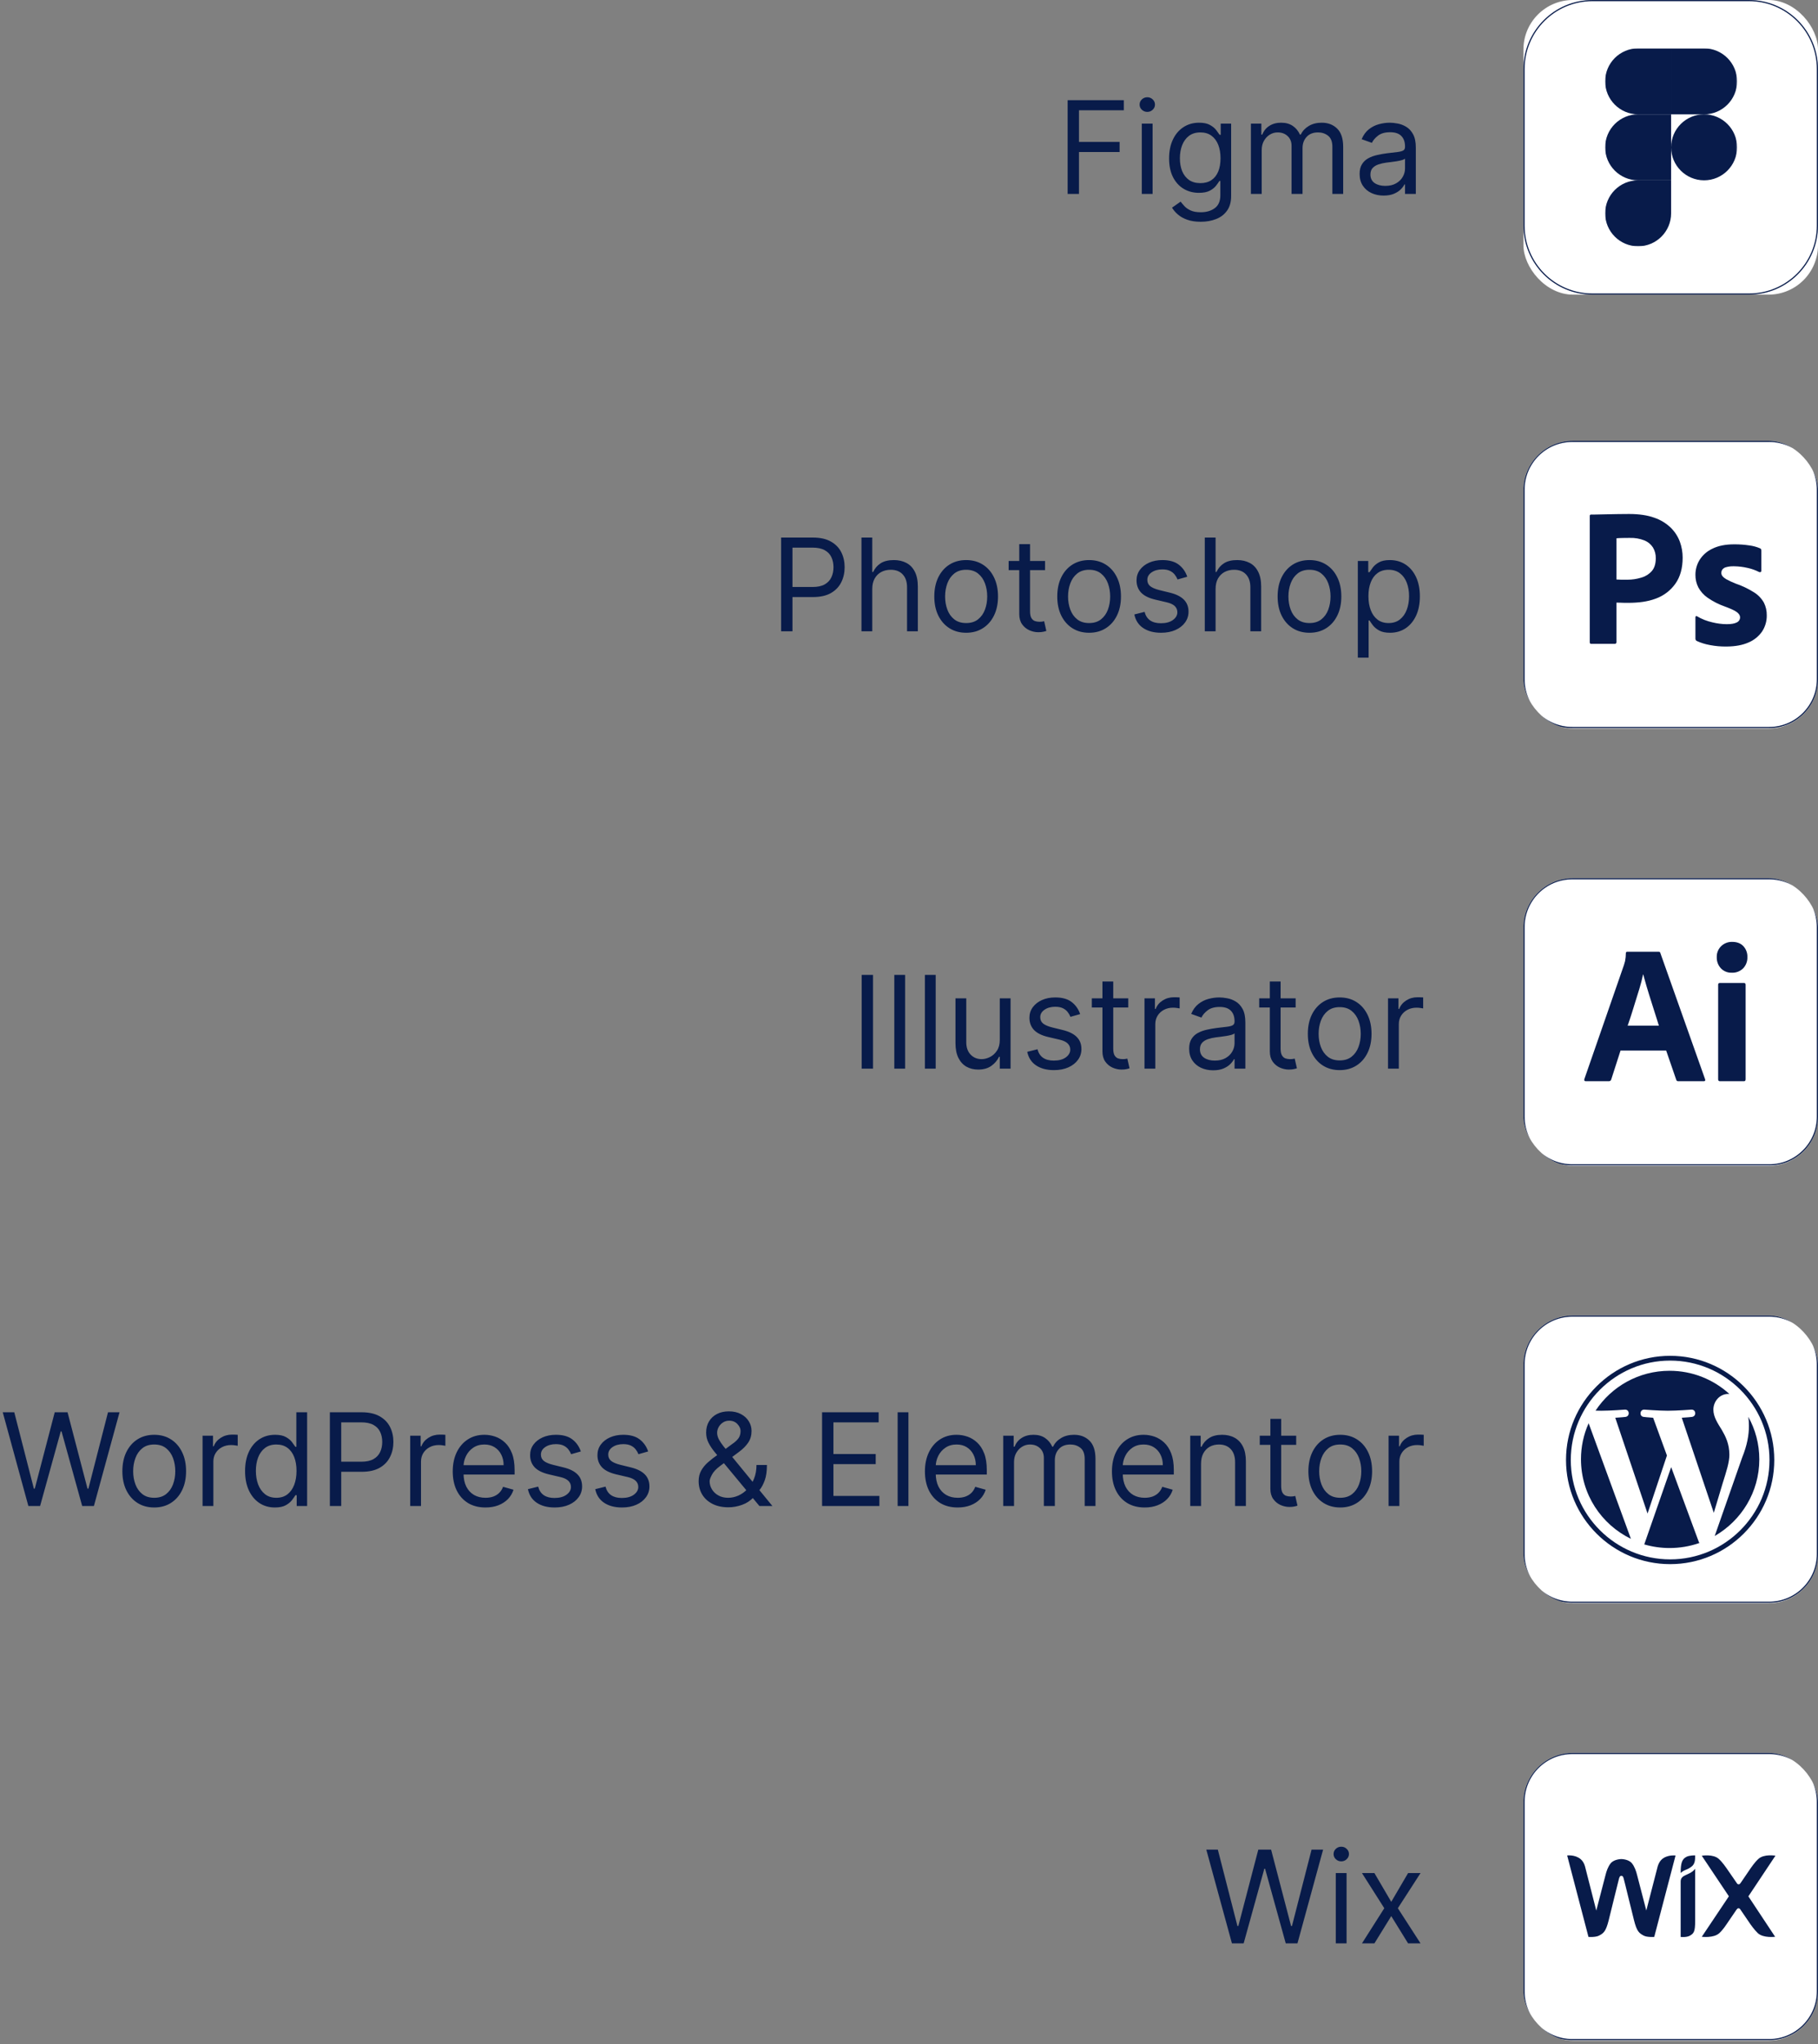
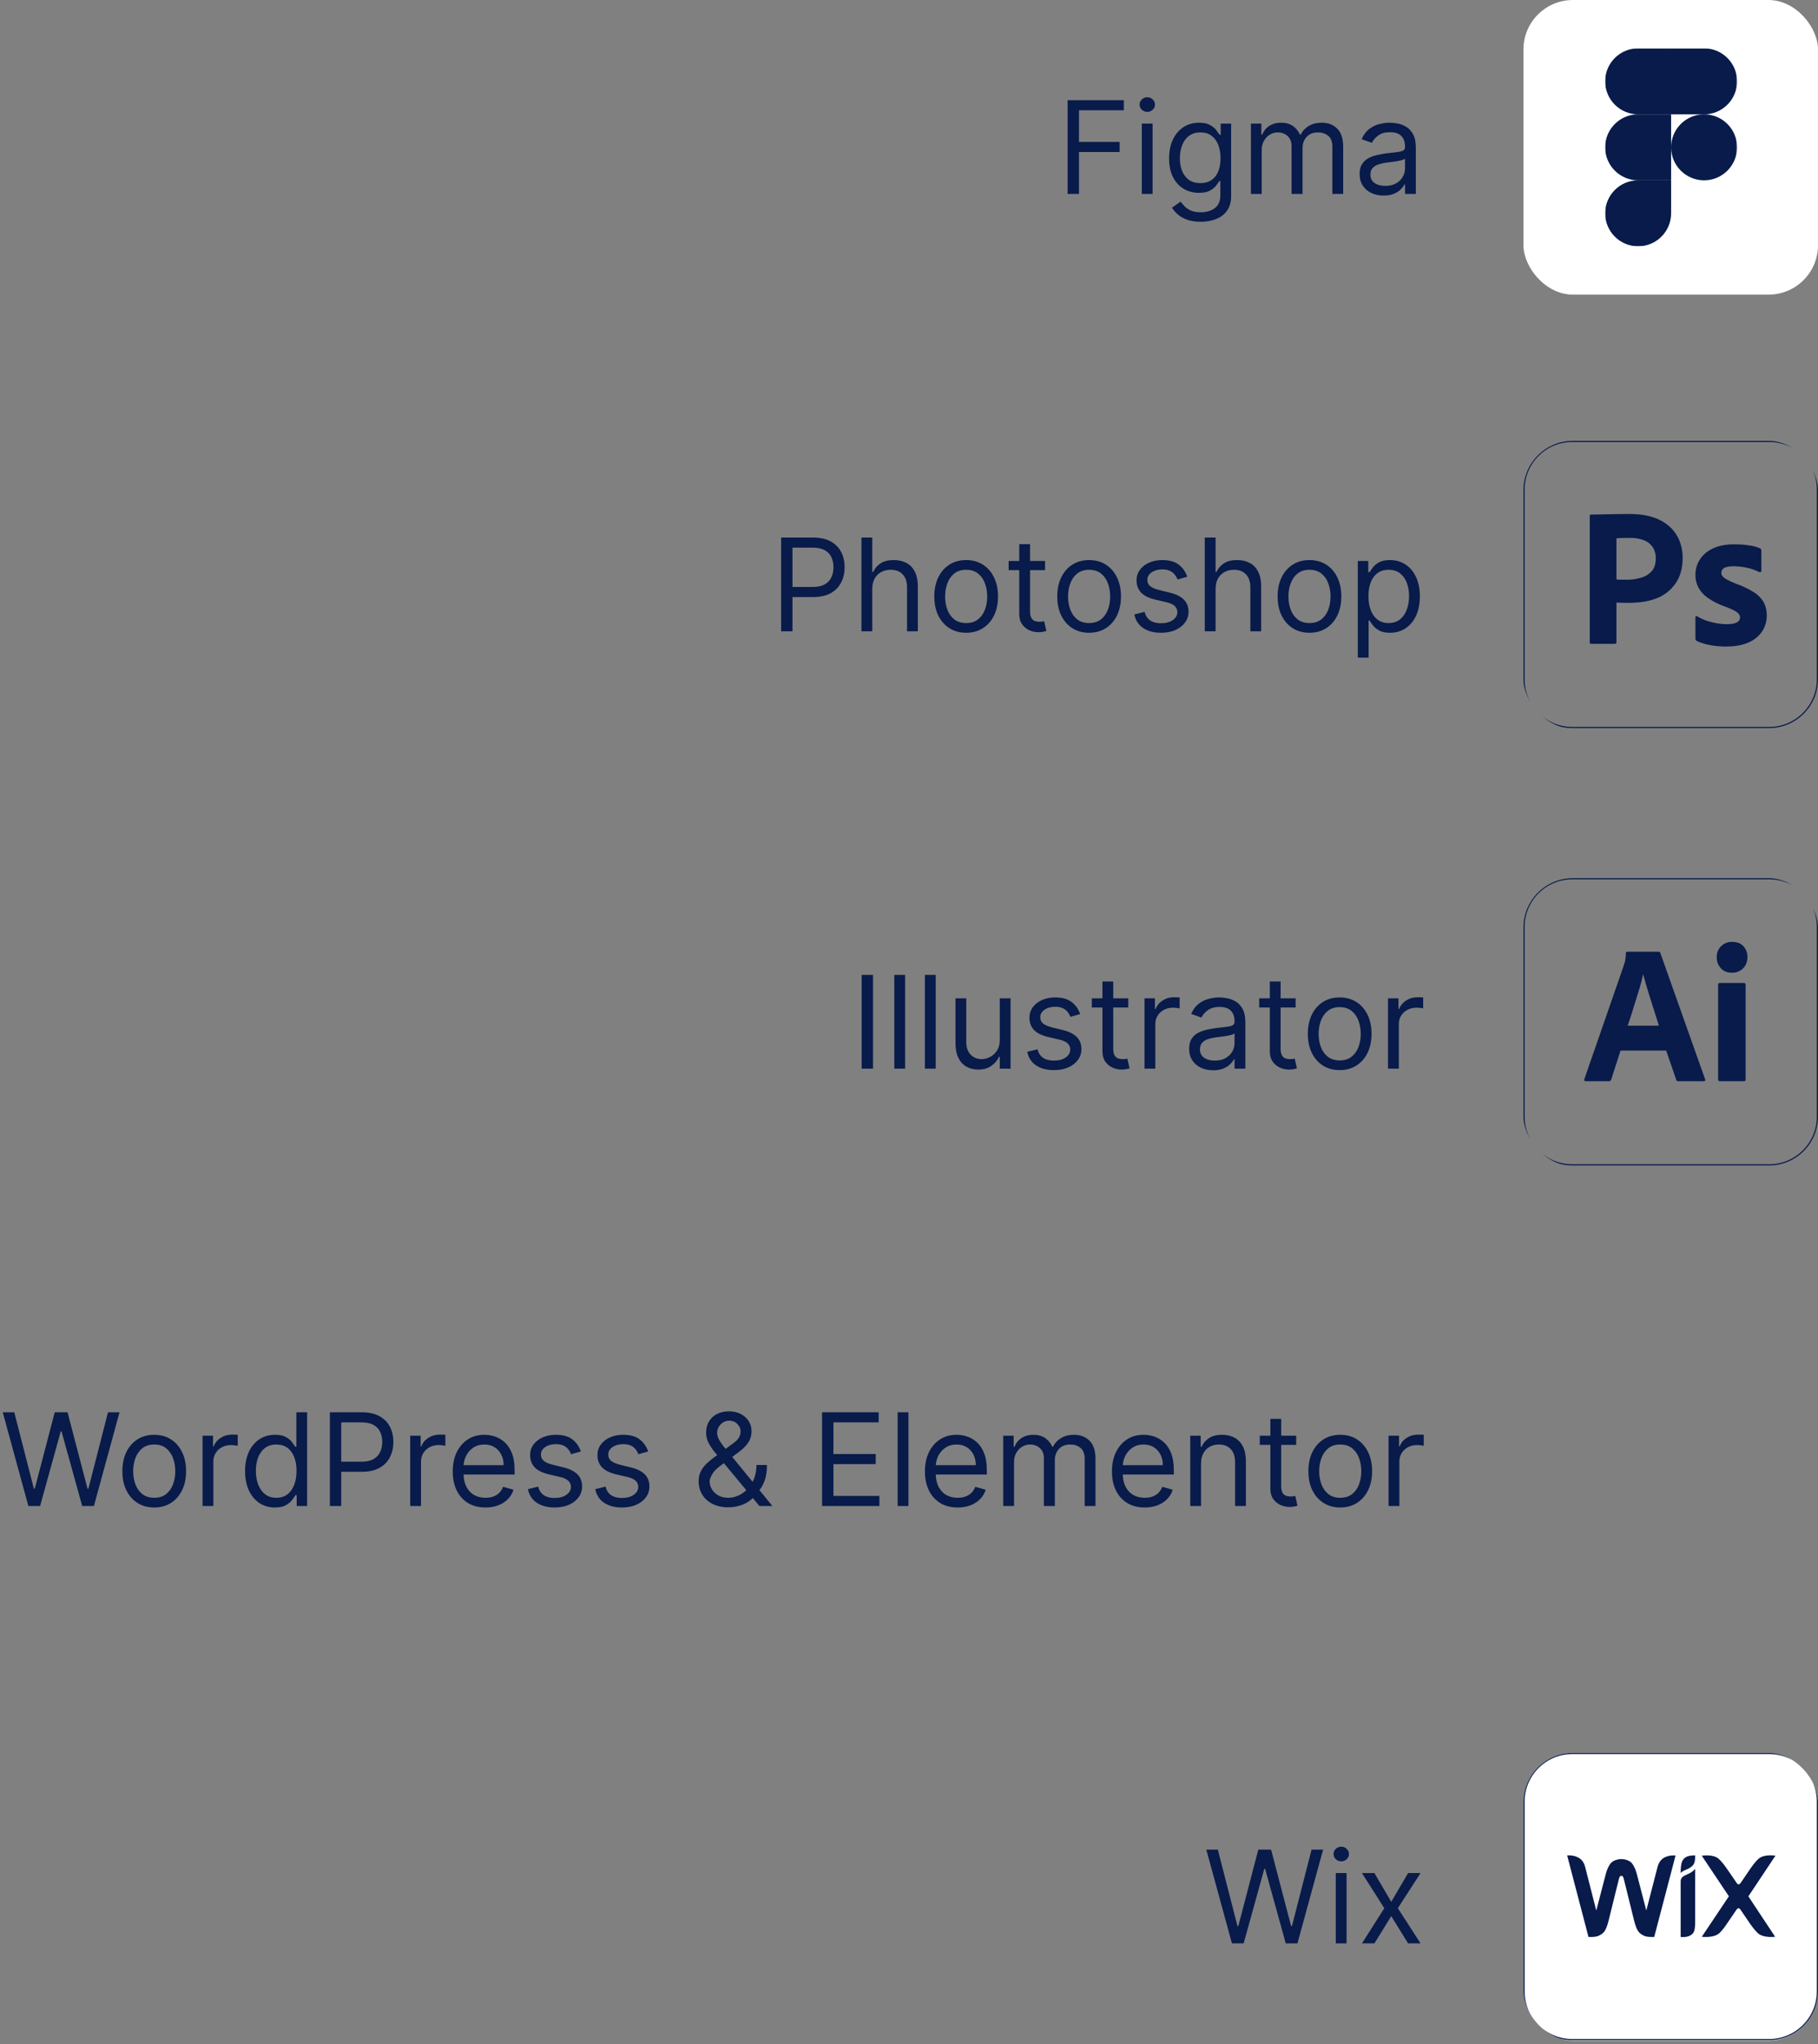
<svg xmlns="http://www.w3.org/2000/svg" width="1580" height="1776" viewBox="0 0 1580 1776" fill="none">
  <rect x="0" y="0" width="1580" height="1776" fill="#808080" stroke="none" />
  <path d="M927.864 168.5V87.046H976.705V95.796H937.727V123.318H973.045V132.068H937.727V168.5H927.864ZM992.325 168.5V107.409H1001.71V168.5H992.325ZM997.098 97.227C995.268 97.227 993.691 96.604 992.365 95.358C991.066 94.112 990.416 92.614 990.416 90.864C990.416 89.114 991.066 87.615 992.365 86.369C993.691 85.123 995.268 84.5 997.098 84.5C998.928 84.5 1000.49 85.123 1001.79 86.369C1003.12 87.615 1003.78 89.114 1003.78 90.864C1003.78 92.614 1003.12 94.112 1001.79 95.358C1000.49 96.604 998.928 97.227 997.098 97.227ZM1043.56 192.682C1039.03 192.682 1035.13 192.098 1031.87 190.932C1028.61 189.792 1025.89 188.28 1023.72 186.398C1021.57 184.542 1019.86 182.553 1018.59 180.432L1026.06 175.182C1026.91 176.295 1027.98 177.568 1029.28 179C1030.58 180.458 1032.36 181.718 1034.61 182.778C1036.89 183.866 1039.88 184.409 1043.56 184.409C1048.49 184.409 1052.56 183.216 1055.77 180.83C1058.98 178.443 1060.59 174.705 1060.59 169.614V157.205H1059.79C1059.1 158.318 1058.12 159.697 1056.85 161.341C1055.6 162.958 1053.8 164.403 1051.44 165.676C1049.1 166.922 1045.95 167.545 1041.97 167.545C1037.04 167.545 1032.61 166.379 1028.69 164.045C1024.79 161.712 1021.7 158.318 1019.42 153.864C1017.17 149.409 1016.04 144 1016.04 137.636C1016.04 131.379 1017.14 125.93 1019.34 121.29C1021.54 116.623 1024.6 113.017 1028.53 110.472C1032.45 107.9 1036.99 106.614 1042.13 106.614C1046.11 106.614 1049.26 107.277 1051.6 108.602C1053.96 109.902 1055.76 111.386 1057.01 113.057C1058.28 114.701 1059.26 116.053 1059.95 117.114H1060.9V107.409H1069.97V170.25C1069.97 175.5 1068.78 179.769 1066.39 183.057C1064.03 186.371 1060.85 188.797 1056.85 190.335C1052.87 191.9 1048.44 192.682 1043.56 192.682ZM1043.24 159.114C1047.01 159.114 1050.19 158.252 1052.79 156.528C1055.39 154.805 1057.36 152.326 1058.72 149.091C1060.07 145.856 1060.74 141.985 1060.74 137.477C1060.74 133.076 1060.08 129.191 1058.76 125.824C1057.43 122.456 1055.47 119.818 1052.87 117.909C1050.27 116 1047.06 115.045 1043.24 115.045C1039.27 115.045 1035.95 116.053 1033.3 118.068C1030.68 120.083 1028.7 122.788 1027.38 126.182C1026.08 129.576 1025.43 133.341 1025.43 137.477C1025.43 141.72 1026.09 145.472 1027.41 148.733C1028.77 151.968 1030.76 154.513 1033.38 156.369C1036.03 158.199 1039.32 159.114 1043.24 159.114ZM1087.15 168.5V107.409H1096.22V116.955H1097.02C1098.29 113.693 1100.34 111.161 1103.18 109.358C1106.02 107.528 1109.43 106.614 1113.4 106.614C1117.43 106.614 1120.79 107.528 1123.47 109.358C1126.17 111.161 1128.28 113.693 1129.79 116.955H1130.43C1131.99 113.799 1134.34 111.294 1137.47 109.438C1140.59 107.555 1144.35 106.614 1148.72 106.614C1154.18 106.614 1158.65 108.324 1162.12 111.744C1165.6 115.138 1167.34 120.428 1167.34 127.614V168.5H1157.95V127.614C1157.95 123.106 1156.72 119.884 1154.25 117.949C1151.78 116.013 1148.88 115.045 1145.54 115.045C1141.24 115.045 1137.92 116.345 1135.56 118.943C1133.2 121.515 1132.02 124.777 1132.02 128.727V168.5H1122.47V126.659C1122.47 123.186 1121.34 120.388 1119.09 118.267C1116.84 116.119 1113.93 115.045 1110.38 115.045C1107.94 115.045 1105.66 115.695 1103.54 116.994C1101.45 118.294 1099.75 120.097 1098.45 122.403C1097.18 124.684 1096.54 127.322 1096.54 130.318V168.5H1087.15ZM1202.47 169.932C1198.6 169.932 1195.09 169.203 1191.93 167.744C1188.78 166.259 1186.27 164.125 1184.42 161.341C1182.56 158.53 1181.63 155.136 1181.63 151.159C1181.63 147.659 1182.32 144.822 1183.7 142.648C1185.08 140.447 1186.92 138.723 1189.23 137.477C1191.54 136.231 1194.08 135.303 1196.87 134.693C1199.68 134.057 1202.5 133.553 1205.34 133.182C1209.05 132.705 1212.06 132.347 1214.37 132.108C1216.7 131.843 1218.4 131.405 1219.46 130.795C1220.54 130.186 1221.09 129.125 1221.09 127.614V127.295C1221.09 123.371 1220.01 120.322 1217.87 118.148C1215.75 115.973 1212.52 114.886 1208.2 114.886C1203.72 114.886 1200.21 115.867 1197.66 117.83C1195.12 119.792 1193.33 121.886 1192.29 124.114L1183.38 120.932C1184.97 117.22 1187.1 114.33 1189.75 112.261C1192.43 110.167 1195.34 108.708 1198.5 107.886C1201.68 107.038 1204.81 106.614 1207.88 106.614C1209.85 106.614 1212.1 106.852 1214.64 107.33C1217.22 107.78 1219.7 108.722 1222.08 110.153C1224.5 111.585 1226.5 113.746 1228.09 116.636C1229.68 119.527 1230.47 123.398 1230.47 128.25V168.5H1221.09V160.227H1220.61C1219.97 161.553 1218.91 162.972 1217.43 164.483C1215.94 165.994 1213.97 167.28 1211.5 168.341C1209.04 169.402 1206.03 169.932 1202.47 169.932ZM1203.91 161.5C1207.62 161.5 1210.75 160.771 1213.29 159.312C1215.86 157.854 1217.8 155.972 1219.1 153.665C1220.43 151.358 1221.09 148.932 1221.09 146.386V137.795C1220.69 138.273 1219.82 138.71 1218.46 139.108C1217.14 139.479 1215.6 139.811 1213.85 140.102C1212.13 140.367 1210.44 140.606 1208.8 140.818C1207.18 141.004 1205.87 141.163 1204.86 141.295C1202.42 141.614 1200.14 142.131 1198.02 142.847C1195.93 143.536 1194.23 144.583 1192.93 145.989C1191.66 147.367 1191.02 149.25 1191.02 151.636C1191.02 154.898 1192.23 157.364 1194.64 159.034C1197.08 160.678 1200.17 161.5 1203.91 161.5Z" fill="#081B4A" />
  <g clip-path="url(#clip0_329_101)">
    <rect x="1324" width="256" height="256" rx="43" fill="white" />
-     <path d="M1384 0.5H1520C1552.86 0.5 1579.5 27.139 1579.5 60V196C1579.5 228.861 1552.86 255.5 1520 255.5H1384C1351.14 255.5 1324.5 228.861 1324.5 196V60C1324.5 27.139 1351.14 0.5 1384 0.5Z" stroke="#081B4A" />
    <mask id="mask0_329_101" style="mask-type:luminance" maskUnits="userSpaceOnUse" x="1395" y="42" width="115" height="172">
      <path d="M1395 42H1509.69V214H1395V42Z" fill="white" />
    </mask>
    <g mask="url(#mask0_329_101)">
      <path d="M1423.68 214C1439.5 214 1452.34 201.158 1452.34 185.334V156.667H1423.68C1407.85 156.667 1395.01 169.51 1395.01 185.334C1395.01 201.158 1407.85 214 1423.68 214Z" fill="#081B4A" />
      <path d="M1395.01 128C1395.01 112.176 1407.85 99.334 1423.68 99.334H1452.34V156.666H1423.68C1407.85 156.666 1395.01 143.824 1395.01 128Z" fill="#081B4A" />
      <path d="M1395.01 70.666C1395.01 54.842 1407.85 42 1423.68 42H1452.35V99.334H1423.68C1407.85 99.334 1395.01 86.49 1395.01 70.666Z" fill="#081B4A" />
      <path d="M1452.34 42H1481.01C1496.84 42 1509.68 54.842 1509.68 70.666C1509.68 86.49 1496.84 99.334 1481.01 99.334H1452.34V42Z" fill="#081B4A" />
      <path d="M1509.68 128C1509.68 143.824 1496.84 156.666 1481.01 156.666C1465.19 156.666 1452.34 143.824 1452.34 128C1452.34 112.176 1465.19 99.334 1481.01 99.334C1496.84 99.334 1509.68 112.176 1509.68 128Z" fill="#081B4A" />
    </g>
  </g>
  <path d="M678.864 548.5V467.045H706.386C712.777 467.045 718 468.199 722.057 470.506C726.14 472.786 729.163 475.875 731.125 479.773C733.087 483.67 734.068 488.019 734.068 492.818C734.068 497.617 733.087 501.979 731.125 505.903C729.189 509.828 726.193 512.956 722.136 515.29C718.08 517.597 712.883 518.75 706.545 518.75H686.818V510H706.227C710.602 510 714.116 509.244 716.767 507.733C719.419 506.222 721.341 504.18 722.534 501.608C723.754 499.009 724.364 496.08 724.364 492.818C724.364 489.557 723.754 486.64 722.534 484.068C721.341 481.496 719.405 479.481 716.727 478.023C714.049 476.538 710.496 475.795 706.068 475.795H688.727V548.5H678.864ZM758.071 511.75V548.5H748.685V467.045H758.071V496.955H758.866C760.298 493.799 762.446 491.294 765.31 489.438C768.2 487.555 772.045 486.614 776.844 486.614C781.007 486.614 784.652 487.449 787.781 489.119C790.91 490.763 793.336 493.295 795.06 496.716C796.81 500.11 797.685 504.432 797.685 509.682V548.5H788.298V510.318C788.298 505.466 787.039 501.714 784.52 499.062C782.027 496.384 778.567 495.045 774.139 495.045C771.063 495.045 768.306 495.695 765.866 496.994C763.454 498.294 761.545 500.189 760.139 502.682C758.76 505.174 758.071 508.197 758.071 511.75ZM839.675 549.773C834.16 549.773 829.321 548.46 825.158 545.835C821.021 543.21 817.786 539.538 815.453 534.818C813.146 530.098 811.993 524.583 811.993 518.273C811.993 511.909 813.146 506.354 815.453 501.608C817.786 496.862 821.021 493.176 825.158 490.551C829.321 487.926 834.16 486.614 839.675 486.614C845.19 486.614 850.016 487.926 854.152 490.551C858.315 493.176 861.55 496.862 863.857 501.608C866.19 506.354 867.357 511.909 867.357 518.273C867.357 524.583 866.19 530.098 863.857 534.818C861.55 539.538 858.315 543.21 854.152 545.835C850.016 548.46 845.19 549.773 839.675 549.773ZM839.675 541.341C843.864 541.341 847.311 540.267 850.016 538.119C852.72 535.972 854.722 533.148 856.021 529.648C857.321 526.148 857.97 522.356 857.97 518.273C857.97 514.189 857.321 510.384 856.021 506.858C854.722 503.331 852.72 500.481 850.016 498.307C847.311 496.133 843.864 495.045 839.675 495.045C835.485 495.045 832.038 496.133 829.334 498.307C826.629 500.481 824.627 503.331 823.328 506.858C822.029 510.384 821.379 514.189 821.379 518.273C821.379 522.356 822.029 526.148 823.328 529.648C824.627 533.148 826.629 535.972 829.334 538.119C832.038 540.267 835.485 541.341 839.675 541.341ZM908.253 487.409V495.364H876.594V487.409H908.253ZM885.821 472.773H895.207V531C895.207 533.652 895.592 535.64 896.361 536.966C897.156 538.265 898.164 539.14 899.384 539.591C900.63 540.015 901.942 540.227 903.321 540.227C904.355 540.227 905.204 540.174 905.866 540.068C906.529 539.936 907.06 539.83 907.457 539.75L909.366 548.182C908.73 548.42 907.842 548.659 906.702 548.898C905.562 549.163 904.116 549.295 902.366 549.295C899.715 549.295 897.116 548.725 894.571 547.585C892.052 546.445 889.957 544.708 888.287 542.375C886.643 540.042 885.821 537.098 885.821 533.545V472.773ZM946.534 549.773C941.019 549.773 936.18 548.46 932.017 545.835C927.881 543.21 924.646 539.538 922.312 534.818C920.006 530.098 918.852 524.583 918.852 518.273C918.852 511.909 920.006 506.354 922.312 501.608C924.646 496.862 927.881 493.176 932.017 490.551C936.18 487.926 941.019 486.614 946.534 486.614C952.049 486.614 956.875 487.926 961.011 490.551C965.174 493.176 968.409 496.862 970.716 501.608C973.049 506.354 974.216 511.909 974.216 518.273C974.216 524.583 973.049 530.098 970.716 534.818C968.409 539.538 965.174 543.21 961.011 545.835C956.875 548.46 952.049 549.773 946.534 549.773ZM946.534 541.341C950.723 541.341 954.17 540.267 956.875 538.119C959.58 535.972 961.581 533.148 962.881 529.648C964.18 526.148 964.83 522.356 964.83 518.273C964.83 514.189 964.18 510.384 962.881 506.858C961.581 503.331 959.58 500.481 956.875 498.307C954.17 496.133 950.723 495.045 946.534 495.045C942.345 495.045 938.898 496.133 936.193 498.307C933.489 500.481 931.487 503.331 930.188 506.858C928.888 510.384 928.239 514.189 928.239 518.273C928.239 522.356 928.888 526.148 930.188 529.648C931.487 533.148 933.489 535.972 936.193 538.119C938.898 540.267 942.345 541.341 946.534 541.341ZM1031.82 501.091L1023.38 503.477C1022.85 502.072 1022.07 500.706 1021.04 499.381C1020.03 498.028 1018.65 496.915 1016.9 496.04C1015.15 495.165 1012.91 494.727 1010.18 494.727C1006.44 494.727 1003.33 495.589 1000.83 497.312C998.368 499.009 997.135 501.17 997.135 503.795C997.135 506.129 997.983 507.972 999.68 509.324C1001.38 510.676 1004.03 511.803 1007.63 512.705L1016.7 514.932C1022.17 516.258 1026.24 518.286 1028.91 521.017C1031.59 523.722 1032.93 527.208 1032.93 531.477C1032.93 534.977 1031.92 538.106 1029.91 540.864C1027.92 543.621 1025.13 545.795 1021.56 547.386C1017.98 548.977 1013.81 549.773 1009.07 549.773C1002.84 549.773 997.679 548.42 993.595 545.716C989.512 543.011 986.927 539.061 985.839 533.864L994.749 531.636C995.597 534.924 997.201 537.39 999.561 539.034C1001.95 540.678 1005.06 541.5 1008.91 541.5C1013.28 541.5 1016.76 540.572 1019.33 538.716C1021.93 536.833 1023.23 534.58 1023.23 531.955C1023.23 529.833 1022.48 528.057 1021 526.625C1019.51 525.167 1017.23 524.08 1014.16 523.364L1003.98 520.977C998.381 519.652 994.271 517.597 991.646 514.812C989.048 512.002 987.749 508.489 987.749 504.273C987.749 500.826 988.716 497.777 990.652 495.125C992.614 492.473 995.279 490.392 998.646 488.881C1002.04 487.369 1005.88 486.614 1010.18 486.614C1016.23 486.614 1020.97 487.939 1024.42 490.591C1027.89 493.242 1030.36 496.742 1031.82 501.091ZM1056.45 511.75V548.5H1047.06V467.045H1056.45V496.955H1057.24C1058.67 493.799 1060.82 491.294 1063.68 489.438C1066.57 487.555 1070.42 486.614 1075.22 486.614C1079.38 486.614 1083.03 487.449 1086.16 489.119C1089.29 490.763 1091.71 493.295 1093.43 496.716C1095.18 500.11 1096.06 504.432 1096.06 509.682V548.5H1086.67V510.318C1086.67 505.466 1085.41 501.714 1082.89 499.062C1080.4 496.384 1076.94 495.045 1072.51 495.045C1069.44 495.045 1066.68 495.695 1064.24 496.994C1061.83 498.294 1059.92 500.189 1058.51 502.682C1057.14 505.174 1056.45 508.197 1056.45 511.75ZM1138.05 549.773C1132.53 549.773 1127.7 548.46 1123.53 545.835C1119.4 543.21 1116.16 539.538 1113.83 534.818C1111.52 530.098 1110.37 524.583 1110.37 518.273C1110.37 511.909 1111.52 506.354 1113.83 501.608C1116.16 496.862 1119.4 493.176 1123.53 490.551C1127.7 487.926 1132.53 486.614 1138.05 486.614C1143.56 486.614 1148.39 487.926 1152.53 490.551C1156.69 493.176 1159.92 496.862 1162.23 501.608C1164.56 506.354 1165.73 511.909 1165.73 518.273C1165.73 524.583 1164.56 530.098 1162.23 534.818C1159.92 539.538 1156.69 543.21 1152.53 545.835C1148.39 548.46 1143.56 549.773 1138.05 549.773ZM1138.05 541.341C1142.24 541.341 1145.69 540.267 1148.39 538.119C1151.1 535.972 1153.1 533.148 1154.4 529.648C1155.7 526.148 1156.35 522.356 1156.35 518.273C1156.35 514.189 1155.7 510.384 1154.4 506.858C1153.1 503.331 1151.1 500.481 1148.39 498.307C1145.69 496.133 1142.24 495.045 1138.05 495.045C1133.86 495.045 1130.41 496.133 1127.71 498.307C1125 500.481 1123 503.331 1121.7 506.858C1120.4 510.384 1119.75 514.189 1119.75 518.273C1119.75 522.356 1120.4 526.148 1121.7 529.648C1123 533.148 1125 535.972 1127.71 538.119C1130.41 540.267 1133.86 541.341 1138.05 541.341ZM1180.06 571.409V487.409H1189.13V497.114H1190.24C1190.93 496.053 1191.89 494.701 1193.11 493.057C1194.35 491.386 1196.13 489.902 1198.43 488.602C1200.77 487.277 1203.92 486.614 1207.9 486.614C1213.04 486.614 1217.58 487.9 1221.5 490.472C1225.43 493.044 1228.49 496.689 1230.69 501.409C1232.89 506.129 1233.99 511.697 1233.99 518.114C1233.99 524.583 1232.89 530.191 1230.69 534.938C1228.49 539.657 1225.44 543.316 1221.54 545.915C1217.64 548.487 1213.15 549.773 1208.06 549.773C1204.14 549.773 1200.99 549.123 1198.63 547.824C1196.27 546.498 1194.46 545 1193.18 543.33C1191.91 541.633 1190.93 540.227 1190.24 539.114H1189.45V571.409H1180.06ZM1189.29 517.955C1189.29 522.568 1189.96 526.638 1191.32 530.165C1192.67 533.665 1194.64 536.409 1197.24 538.398C1199.84 540.36 1203.02 541.341 1206.79 541.341C1210.71 541.341 1213.99 540.307 1216.61 538.239C1219.26 536.144 1221.25 533.333 1222.58 529.807C1223.93 526.254 1224.61 522.303 1224.61 517.955C1224.61 513.659 1223.94 509.788 1222.62 506.341C1221.32 502.867 1219.34 500.123 1216.69 498.108C1214.07 496.066 1210.76 495.045 1206.79 495.045C1202.97 495.045 1199.76 496.013 1197.16 497.949C1194.56 499.858 1192.6 502.536 1191.28 505.983C1189.95 509.403 1189.29 513.394 1189.29 517.955Z" fill="#081B4A" />
  <g clip-path="url(#clip1_329_101)">
-     <rect x="1324" y="383" width="256" height="250" rx="43" fill="white" />
    <path d="M1366.5 383.5H1537.5C1560.7 383.5 1579.5 402.304 1579.5 425.5V590.1C1579.5 613.296 1560.7 632.1 1537.5 632.1H1366.5C1343.3 632.1 1324.5 613.296 1324.5 590.1V425.5C1324.5 402.304 1343.3 383.5 1366.5 383.5Z" stroke="#081B4A" />
    <path d="M1381.64 558.035V448.297C1381.64 447.496 1381.99 447.096 1382.67 447.095L1383.76 447.092L1385.62 447.072L1388.2 447.021L1396.85 446.838L1406.13 446.666C1409.39 446.609 1412.62 446.581 1415.83 446.58C1424.53 446.58 1431.86 447.668 1437.81 449.843C1443.18 451.659 1448.08 454.651 1452.15 458.601C1455.6 462.024 1458.27 466.155 1459.96 470.709C1461.57 475.14 1462.38 479.82 1462.37 484.533C1462.37 493.694 1460.25 501.25 1456.01 507.202C1451.87 513.009 1446.09 517.45 1439.41 519.958L1438.84 520.168C1431.87 522.769 1424.15 523.709 1415.68 523.768L1414.36 523.772L1412.41 523.762L1411.42 523.748L1410.33 523.722L1409.66 523.696L1409.26 523.675L1408.27 523.639L1407.06 523.614L1405.24 523.601L1404.84 523.6V557.863C1404.87 558.073 1404.85 558.287 1404.78 558.489C1404.72 558.69 1404.6 558.873 1404.45 559.023C1404.3 559.173 1404.12 559.286 1403.92 559.353C1403.72 559.42 1403.5 559.439 1403.29 559.409H1382.85C1382.04 559.41 1381.64 558.952 1381.64 558.035ZM1404.84 467.703V503.495C1406.33 503.61 1407.7 503.668 1408.96 503.667H1414.63C1418.54 503.654 1422.42 503.072 1426.16 501.94L1426.91 501.707C1430.31 500.697 1433.35 498.73 1435.67 496.039C1437.82 493.501 1438.93 490.004 1439.01 485.547L1439.01 485.048C1439.1 481.726 1438.24 478.448 1436.52 475.603C1434.72 472.851 1432.11 470.722 1429.05 469.506C1425.06 467.954 1420.8 467.224 1416.52 467.36L1414.34 467.366L1412.96 467.378L1411.65 467.395L1409.8 467.431L1408.45 467.469L1407.75 467.495L1406.82 467.539L1406.02 467.588L1405.56 467.624L1405.17 467.662L1405 467.682L1404.84 467.703ZM1528.77 496.987C1525.77 495.448 1522.6 494.292 1519.31 493.545L1518.55 493.381C1514.94 492.552 1511.25 492.095 1507.54 492.018L1506.62 492.007C1504.44 491.948 1502.27 492.209 1500.18 492.78C1498.84 493.078 1497.66 493.838 1496.83 494.926C1496.27 495.797 1495.97 496.811 1495.97 497.846C1496 498.85 1496.36 499.816 1497 500.593C1497.91 501.659 1499.01 502.552 1500.23 503.23L1500.61 503.427C1503.05 504.745 1505.58 505.921 1508.16 506.947C1513.93 508.878 1519.43 511.502 1524.56 514.761C1528.06 516.967 1530.95 520.006 1532.98 523.606C1534.68 527.015 1535.54 530.785 1535.47 534.596C1535.57 539.629 1534.13 544.572 1531.35 548.765C1528.36 553.02 1524.22 556.329 1519.41 558.295C1514.37 560.508 1508.19 561.652 1500.85 561.727L1500.09 561.731C1495.54 561.776 1491 561.378 1486.53 560.543L1485.58 560.357C1481.82 559.667 1478.15 558.513 1474.67 556.922C1474.32 556.742 1474.03 556.472 1473.82 556.14C1473.61 555.808 1473.49 555.425 1473.47 555.032V536.314C1473.45 536.132 1473.48 535.949 1473.56 535.782C1473.63 535.616 1473.75 535.473 1473.9 535.369C1474.05 535.285 1474.22 535.249 1474.39 535.264C1474.56 535.279 1474.72 535.346 1474.85 535.455C1478.95 537.878 1483.42 539.645 1488.07 540.693C1492.17 541.722 1496.38 542.269 1500.61 542.325C1504.61 542.325 1507.56 541.81 1509.45 540.779C1510.3 540.388 1511.02 539.758 1511.53 538.966C1512.03 538.173 1512.29 537.252 1512.28 536.314C1512.28 534.827 1511.43 533.396 1509.71 532.021C1508.99 531.445 1507.96 530.818 1506.61 530.141L1505.97 529.825L1505.28 529.502L1504.92 529.338L1504.17 529.004L1503.77 528.834L1502.95 528.49L1502.53 528.315L1501.64 527.96L1501.18 527.78L1500.23 527.413L1499.23 527.04C1493.84 525.165 1488.73 522.565 1484.03 519.312C1480.68 516.978 1477.91 513.89 1475.96 510.296C1474.27 506.912 1473.42 503.173 1473.47 499.391C1473.46 494.847 1474.71 490.389 1477.08 486.511C1479.78 482.241 1483.65 478.841 1488.24 476.723C1493.28 474.206 1499.57 472.946 1507.13 472.944C1511.56 472.909 1515.98 473.225 1520.35 473.889C1523.52 474.291 1526.62 475.129 1529.56 476.379C1530.03 476.515 1530.41 476.864 1530.59 477.324C1530.71 477.743 1530.76 478.176 1530.76 478.612V495.957C1530.79 496.367 1530.59 496.76 1530.25 496.987C1530.02 497.101 1529.77 497.161 1529.51 497.161C1529.25 497.161 1529 497.101 1528.77 496.987Z" fill="#081B4A" />
  </g>
  <path d="M758.727 847.045V928.5H748.864V847.045H758.727ZM786.618 847.045V928.5H777.232V847.045H786.618ZM813.196 847.045V928.5H803.81V847.045H813.196ZM868.888 903.523V867.409H878.274V928.5H868.888V918.159H868.251C866.82 921.261 864.592 923.9 861.57 926.074C858.547 928.222 854.729 929.295 850.115 929.295C846.297 929.295 842.903 928.46 839.933 926.79C836.964 925.093 834.63 922.547 832.933 919.153C831.236 915.733 830.388 911.424 830.388 906.227V867.409H839.774V905.591C839.774 910.045 841.02 913.598 843.513 916.25C846.032 918.902 849.24 920.227 853.138 920.227C855.471 920.227 857.844 919.631 860.257 918.438C862.696 917.244 864.738 915.415 866.382 912.949C868.053 910.483 868.888 907.341 868.888 903.523ZM938.739 881.091L930.307 883.477C929.777 882.072 928.994 880.706 927.96 879.381C926.953 878.028 925.574 876.915 923.824 876.04C922.074 875.165 919.833 874.727 917.102 874.727C913.364 874.727 910.248 875.589 907.756 877.312C905.29 879.009 904.057 881.17 904.057 883.795C904.057 886.129 904.905 887.972 906.602 889.324C908.299 890.676 910.951 891.803 914.557 892.705L923.625 894.932C929.087 896.258 933.157 898.286 935.835 901.017C938.513 903.722 939.852 907.208 939.852 911.477C939.852 914.977 938.845 918.106 936.83 920.864C934.841 923.621 932.057 925.795 928.477 927.386C924.898 928.977 920.735 929.773 915.989 929.773C909.758 929.773 904.6 928.42 900.517 925.716C896.434 923.011 893.848 919.061 892.761 913.864L901.67 911.636C902.519 914.924 904.123 917.39 906.483 919.034C908.869 920.678 911.985 921.5 915.83 921.5C920.205 921.5 923.678 920.572 926.25 918.716C928.848 916.833 930.148 914.58 930.148 911.955C930.148 909.833 929.405 908.057 927.92 906.625C926.436 905.167 924.155 904.08 921.08 903.364L910.898 900.977C905.303 899.652 901.193 897.597 898.568 894.812C895.97 892.002 894.67 888.489 894.67 884.273C894.67 880.826 895.638 877.777 897.574 875.125C899.536 872.473 902.201 870.392 905.568 868.881C908.962 867.369 912.807 866.614 917.102 866.614C923.148 866.614 927.894 867.939 931.341 870.591C934.814 873.242 937.28 876.742 938.739 881.091ZM980.55 867.409V875.364H948.891V867.409H980.55ZM958.118 852.773H967.504V911C967.504 913.652 967.889 915.64 968.658 916.966C969.453 918.265 970.461 919.14 971.68 919.591C972.927 920.015 974.239 920.227 975.618 920.227C976.652 920.227 977.5 920.174 978.163 920.068C978.826 919.936 979.357 919.83 979.754 919.75L981.663 928.182C981.027 928.42 980.139 928.659 978.999 928.898C977.858 929.163 976.413 929.295 974.663 929.295C972.012 929.295 969.413 928.725 966.868 927.585C964.349 926.445 962.254 924.708 960.584 922.375C958.94 920.042 958.118 917.098 958.118 913.545V852.773ZM994.669 928.5V867.409H1003.74V876.636H1004.37C1005.49 873.614 1007.5 871.161 1010.42 869.278C1013.34 867.396 1016.62 866.455 1020.28 866.455C1020.97 866.455 1021.83 866.468 1022.87 866.494C1023.9 866.521 1024.68 866.561 1025.21 866.614V876.159C1024.9 876.08 1024.17 875.96 1023.03 875.801C1021.91 875.616 1020.73 875.523 1019.49 875.523C1016.52 875.523 1013.87 876.146 1011.53 877.392C1009.23 878.612 1007.4 880.309 1006.04 882.483C1004.72 884.631 1004.06 887.083 1004.06 889.841V928.5H994.669ZM1054.32 929.932C1050.45 929.932 1046.93 929.203 1043.78 927.744C1040.62 926.259 1038.12 924.125 1036.26 921.341C1034.41 918.53 1033.48 915.136 1033.48 911.159C1033.48 907.659 1034.17 904.822 1035.55 902.648C1036.92 900.447 1038.77 898.723 1041.07 897.477C1043.38 896.231 1045.93 895.303 1048.71 894.693C1051.52 894.057 1054.34 893.553 1057.18 893.182C1060.89 892.705 1063.9 892.347 1066.21 892.108C1068.54 891.843 1070.24 891.405 1071.3 890.795C1072.39 890.186 1072.93 889.125 1072.93 887.614V887.295C1072.93 883.371 1071.86 880.322 1069.71 878.148C1067.59 875.973 1064.37 874.886 1060.05 874.886C1055.56 874.886 1052.05 875.867 1049.51 877.83C1046.96 879.792 1045.17 881.886 1044.14 884.114L1035.23 880.932C1036.82 877.22 1038.94 874.33 1041.59 872.261C1044.27 870.167 1047.19 868.708 1050.34 867.886C1053.52 867.038 1056.65 866.614 1059.73 866.614C1061.69 866.614 1063.94 866.852 1066.49 867.33C1069.06 867.78 1071.54 868.722 1073.93 870.153C1076.34 871.585 1078.34 873.746 1079.93 876.636C1081.52 879.527 1082.32 883.398 1082.32 888.25V928.5H1072.93V920.227H1072.45C1071.82 921.553 1070.76 922.972 1069.27 924.483C1067.79 925.994 1065.81 927.28 1063.35 928.341C1060.88 929.402 1057.87 929.932 1054.32 929.932ZM1055.75 921.5C1059.46 921.5 1062.59 920.771 1065.14 919.312C1067.71 917.854 1069.64 915.972 1070.94 913.665C1072.27 911.358 1072.93 908.932 1072.93 906.386V897.795C1072.53 898.273 1071.66 898.71 1070.31 899.108C1068.98 899.479 1067.44 899.811 1065.69 900.102C1063.97 900.367 1062.29 900.606 1060.64 900.818C1059.02 901.004 1057.71 901.163 1056.7 901.295C1054.27 901.614 1051.98 902.131 1049.86 902.847C1047.77 903.536 1046.07 904.583 1044.77 905.989C1043.5 907.367 1042.86 909.25 1042.86 911.636C1042.86 914.898 1044.07 917.364 1046.48 919.034C1048.92 920.678 1052.01 921.5 1055.75 921.5ZM1126.02 867.409V875.364H1094.36V867.409H1126.02ZM1103.59 852.773H1112.97V911C1112.97 913.652 1113.36 915.64 1114.13 916.966C1114.92 918.265 1115.93 919.14 1117.15 919.591C1118.4 920.015 1119.71 920.227 1121.09 920.227C1122.12 920.227 1122.97 920.174 1123.63 920.068C1124.29 919.936 1124.83 919.83 1125.22 919.75L1127.13 928.182C1126.5 928.42 1125.61 928.659 1124.47 928.898C1123.33 929.163 1121.88 929.295 1120.13 929.295C1117.48 929.295 1114.88 928.725 1112.34 927.585C1109.82 926.445 1107.72 924.708 1106.05 922.375C1104.41 920.042 1103.59 917.098 1103.59 913.545V852.773ZM1164.3 929.773C1158.78 929.773 1153.95 928.46 1149.78 925.835C1145.65 923.21 1142.41 919.538 1140.08 914.818C1137.77 910.098 1136.62 904.583 1136.62 898.273C1136.62 891.909 1137.77 886.354 1140.08 881.608C1142.41 876.862 1145.65 873.176 1149.78 870.551C1153.95 867.926 1158.78 866.614 1164.3 866.614C1169.81 866.614 1174.64 867.926 1178.78 870.551C1182.94 873.176 1186.17 876.862 1188.48 881.608C1190.81 886.354 1191.98 891.909 1191.98 898.273C1191.98 904.583 1190.81 910.098 1188.48 914.818C1186.17 919.538 1182.94 923.21 1178.78 925.835C1174.64 928.46 1169.81 929.773 1164.3 929.773ZM1164.3 921.341C1168.49 921.341 1171.94 920.267 1174.64 918.119C1177.35 915.972 1179.35 913.148 1180.65 909.648C1181.95 906.148 1182.6 902.356 1182.6 898.273C1182.6 894.189 1181.95 890.384 1180.65 886.858C1179.35 883.331 1177.35 880.481 1174.64 878.307C1171.94 876.133 1168.49 875.045 1164.3 875.045C1160.11 875.045 1156.66 876.133 1153.96 878.307C1151.25 880.481 1149.25 883.331 1147.95 886.858C1146.65 890.384 1146 894.189 1146 898.273C1146 902.356 1146.65 906.148 1147.95 909.648C1149.25 913.148 1151.25 915.972 1153.96 918.119C1156.66 920.267 1160.11 921.341 1164.3 921.341ZM1206.31 928.5V867.409H1215.38V876.636H1216.01C1217.13 873.614 1219.14 871.161 1222.06 869.278C1224.98 867.396 1228.26 866.455 1231.92 866.455C1232.61 866.455 1233.47 866.468 1234.51 866.494C1235.54 866.521 1236.32 866.561 1236.86 866.614V876.159C1236.54 876.08 1235.81 875.96 1234.67 875.801C1233.55 875.616 1232.37 875.523 1231.13 875.523C1228.16 875.523 1225.51 876.146 1223.17 877.392C1220.87 878.612 1219.04 880.309 1217.68 882.483C1216.36 884.631 1215.7 887.083 1215.7 889.841V928.5H1206.31Z" fill="#081B4A" />
  <g clip-path="url(#clip2_329_101)">
-     <rect x="1324" y="763" width="256" height="250" rx="43" fill="white" />
    <path d="M1366.5 763.5H1537.5C1560.7 763.5 1579.5 782.304 1579.5 805.5V970.1C1579.5 993.296 1560.7 1012.1 1537.5 1012.1H1366.5C1343.3 1012.1 1324.5 993.296 1324.5 970.1V805.5C1324.5 782.304 1343.3 763.5 1366.5 763.5Z" stroke="#081B4A" />
    <path d="M1448.05 912.79H1408.38L1400.31 937.863C1400.2 938.32 1399.94 938.725 1399.56 939.007C1399.18 939.289 1398.72 939.432 1398.25 939.409H1378.16C1377.01 939.409 1376.61 938.779 1376.96 937.519L1411.3 838.601C1411.65 837.571 1411.99 836.398 1412.33 835.081C1412.78 832.789 1413.01 830.461 1413.02 828.126C1413 827.963 1413.01 827.796 1413.06 827.64C1413.12 827.483 1413.2 827.341 1413.32 827.224C1413.44 827.107 1413.58 827.019 1413.74 826.967C1413.89 826.915 1414.06 826.9 1414.22 826.923H1441.53C1442.33 826.923 1442.79 827.21 1442.9 827.783L1481.88 937.691C1482.23 938.838 1481.88 939.41 1480.85 939.409H1458.53C1458.15 939.451 1457.76 939.352 1457.44 939.131C1457.13 938.91 1456.9 938.581 1456.81 938.207L1448.05 912.79ZM1414.57 891.152H1441.7L1441.31 889.875L1440.69 887.853L1440.25 886.433L1439.54 884.197L1438.04 879.49L1436.72 875.317L1433.28 864.447C1432.43 861.745 1431.61 859.032 1430.82 856.309L1430.2 854.099L1429.46 851.486L1428.34 847.436L1428.13 846.673H1427.96C1427.1 850.795 1426.06 854.876 1424.82 858.903L1422.28 867.099L1420.87 871.627L1419.46 876.211C1419.2 877.039 1418.95 877.858 1418.69 878.667L1417.93 881.065L1417.18 883.407L1416.43 885.691L1415.68 887.918C1415.43 888.651 1415.18 889.375 1414.94 890.088L1414.57 891.152ZM1505.07 845.127C1503.32 845.197 1501.57 844.897 1499.94 844.246C1498.31 843.595 1496.84 842.608 1495.62 841.349C1494.41 840.035 1493.46 838.494 1492.84 836.814C1492.22 835.134 1491.94 833.349 1492.01 831.56C1491.95 829.789 1492.26 828.025 1492.93 826.383C1493.6 824.741 1494.6 823.257 1495.88 822.03C1498.34 819.664 1501.63 818.339 1505.04 818.333L1505.41 818.337C1509.53 818.337 1512.77 819.568 1515.11 822.029C1516.3 823.308 1517.22 824.809 1517.82 826.444C1518.43 828.079 1518.7 829.818 1518.63 831.56C1518.71 833.356 1518.42 835.148 1517.78 836.83C1517.15 838.512 1516.18 840.049 1514.94 841.35C1513.69 842.584 1512.2 843.555 1510.57 844.206C1508.94 844.857 1507.19 845.174 1505.43 845.14L1505.07 845.127ZM1493.22 937.691V855.603C1493.22 854.572 1493.67 854.057 1494.59 854.057H1515.71C1516.63 854.057 1517.09 854.572 1517.09 855.603V937.691C1517.09 938.838 1516.63 939.41 1515.71 939.409H1494.76C1493.79 939.409 1493.27 938.895 1493.22 937.867L1493.22 937.691Z" fill="#081B4A" />
  </g>
  <path d="M24.659 1308.5L2.386 1227.05H12.409L29.432 1293.39H30.227L47.568 1227.05H58.705L76.046 1293.39H76.841L93.864 1227.05H103.886L81.614 1308.5H71.432L53.455 1243.59H52.818L34.841 1308.5H24.659ZM134.034 1309.77C128.519 1309.77 123.68 1308.46 119.517 1305.84C115.381 1303.21 112.146 1299.54 109.812 1294.82C107.506 1290.1 106.352 1284.58 106.352 1278.27C106.352 1271.91 107.506 1266.35 109.812 1261.61C112.146 1256.86 115.381 1253.18 119.517 1250.55C123.68 1247.93 128.519 1246.61 134.034 1246.61C139.549 1246.61 144.375 1247.93 148.511 1250.55C152.674 1253.18 155.909 1256.86 158.216 1261.61C160.549 1266.35 161.716 1271.91 161.716 1278.27C161.716 1284.58 160.549 1290.1 158.216 1294.82C155.909 1299.54 152.674 1303.21 148.511 1305.84C144.375 1308.46 139.549 1309.77 134.034 1309.77ZM134.034 1301.34C138.223 1301.34 141.67 1300.27 144.375 1298.12C147.08 1295.97 149.081 1293.15 150.381 1289.65C151.68 1286.15 152.33 1282.36 152.33 1278.27C152.33 1274.19 151.68 1270.38 150.381 1266.86C149.081 1263.33 147.08 1260.48 144.375 1258.31C141.67 1256.13 138.223 1255.05 134.034 1255.05C129.845 1255.05 126.398 1256.13 123.693 1258.31C120.989 1260.48 118.987 1263.33 117.688 1266.86C116.388 1270.38 115.739 1274.19 115.739 1278.27C115.739 1282.36 116.388 1286.15 117.688 1289.65C118.987 1293.15 120.989 1295.97 123.693 1298.12C126.398 1300.27 129.845 1301.34 134.034 1301.34ZM176.044 1308.5V1247.41H185.112V1256.64H185.749C186.862 1253.61 188.877 1251.16 191.794 1249.28C194.711 1247.4 197.999 1246.45 201.658 1246.45C202.347 1246.45 203.209 1246.47 204.243 1246.49C205.277 1246.52 206.059 1246.56 206.589 1246.61V1256.16C206.271 1256.08 205.542 1255.96 204.402 1255.8C203.288 1255.62 202.108 1255.52 200.862 1255.52C197.893 1255.52 195.241 1256.15 192.908 1257.39C190.601 1258.61 188.771 1260.31 187.419 1262.48C186.093 1264.63 185.43 1267.08 185.43 1269.84V1308.5H176.044ZM238.925 1309.77C233.834 1309.77 229.339 1308.49 225.442 1305.91C221.544 1303.32 218.495 1299.66 216.294 1294.94C214.093 1290.19 212.993 1284.58 212.993 1278.11C212.993 1271.7 214.093 1266.13 216.294 1261.41C218.495 1256.69 221.557 1253.04 225.482 1250.47C229.406 1247.9 233.94 1246.61 239.084 1246.61C243.061 1246.61 246.203 1247.28 248.51 1248.6C250.843 1249.9 252.62 1251.39 253.839 1253.06C255.086 1254.7 256.054 1256.05 256.743 1257.11H257.538V1227.05H266.925V1308.5H257.857V1299.11H256.743C256.054 1300.23 255.072 1301.63 253.8 1303.33C252.527 1305 250.711 1306.5 248.351 1307.82C245.991 1309.12 242.849 1309.77 238.925 1309.77ZM240.197 1301.34C243.963 1301.34 247.144 1300.36 249.743 1298.4C252.341 1296.41 254.317 1293.66 255.669 1290.16C257.021 1286.64 257.697 1282.57 257.697 1277.95C257.697 1273.39 257.035 1269.4 255.709 1265.98C254.383 1262.54 252.421 1259.86 249.822 1257.95C247.224 1256.01 244.016 1255.05 240.197 1255.05C236.22 1255.05 232.906 1256.07 230.254 1258.11C227.629 1260.12 225.654 1262.87 224.328 1266.34C223.029 1269.79 222.379 1273.66 222.379 1277.95C222.379 1282.3 223.042 1286.25 224.368 1289.81C225.72 1293.33 227.709 1296.14 230.334 1298.24C232.985 1300.31 236.273 1301.34 240.197 1301.34ZM286.692 1308.5V1227.05H314.214C320.605 1227.05 325.828 1228.2 329.885 1230.51C333.968 1232.79 336.991 1235.88 338.953 1239.77C340.915 1243.67 341.896 1248.02 341.896 1252.82C341.896 1257.62 340.915 1261.98 338.953 1265.9C337.018 1269.83 334.021 1272.96 329.964 1275.29C325.908 1277.6 320.711 1278.75 314.374 1278.75H294.646V1270H314.055C318.43 1270 321.944 1269.24 324.595 1267.73C327.247 1266.22 329.169 1264.18 330.362 1261.61C331.582 1259.01 332.192 1256.08 332.192 1252.82C332.192 1249.56 331.582 1246.64 330.362 1244.07C329.169 1241.5 327.233 1239.48 324.555 1238.02C321.877 1236.54 318.324 1235.8 313.896 1235.8H296.555V1308.5H286.692ZM356.513 1308.5V1247.41H365.581V1256.64H366.217C367.331 1253.61 369.346 1251.16 372.263 1249.28C375.179 1247.4 378.467 1246.45 382.126 1246.45C382.816 1246.45 383.678 1246.47 384.712 1246.49C385.746 1246.52 386.528 1246.56 387.058 1246.61V1256.16C386.74 1256.08 386.011 1255.96 384.871 1255.8C383.757 1255.62 382.577 1255.52 381.331 1255.52C378.361 1255.52 375.71 1256.15 373.376 1257.39C371.07 1258.61 369.24 1260.31 367.888 1262.48C366.562 1264.63 365.899 1267.08 365.899 1269.84V1308.5H356.513ZM421.939 1309.77C416.053 1309.77 410.975 1308.47 406.706 1305.88C402.464 1303.25 399.189 1299.59 396.882 1294.9C394.602 1290.18 393.462 1284.69 393.462 1278.43C393.462 1272.17 394.602 1266.66 396.882 1261.89C399.189 1257.09 402.397 1253.35 406.507 1250.67C410.643 1247.97 415.469 1246.61 420.984 1246.61C424.166 1246.61 427.308 1247.14 430.411 1248.2C433.513 1249.27 436.337 1250.99 438.882 1253.38C441.428 1255.73 443.456 1258.86 444.967 1262.76C446.479 1266.66 447.234 1271.46 447.234 1277.16V1281.14H400.143V1273.02H437.689C437.689 1269.58 437 1266.5 435.621 1263.8C434.268 1261.09 432.333 1258.96 429.814 1257.39C427.321 1255.83 424.378 1255.05 420.984 1255.05C417.246 1255.05 414.011 1255.97 411.28 1257.83C408.575 1259.66 406.494 1262.05 405.036 1264.99C403.577 1267.93 402.848 1271.09 402.848 1274.45V1279.86C402.848 1284.48 403.643 1288.39 405.234 1291.6C406.852 1294.78 409.092 1297.2 411.956 1298.88C414.82 1300.52 418.147 1301.34 421.939 1301.34C424.405 1301.34 426.632 1301 428.621 1300.31C430.636 1299.59 432.373 1298.53 433.831 1297.12C435.289 1295.69 436.416 1293.92 437.212 1291.8L446.28 1294.34C445.325 1297.42 443.721 1300.12 441.467 1302.45C439.214 1304.76 436.429 1306.56 433.115 1307.86C429.801 1309.14 426.075 1309.77 421.939 1309.77ZM504.786 1261.09L496.354 1263.48C495.823 1262.07 495.041 1260.71 494.007 1259.38C493 1258.03 491.621 1256.91 489.871 1256.04C488.121 1255.16 485.88 1254.73 483.149 1254.73C479.411 1254.73 476.295 1255.59 473.803 1257.31C471.337 1259.01 470.104 1261.17 470.104 1263.8C470.104 1266.13 470.952 1267.97 472.649 1269.32C474.346 1270.68 476.998 1271.8 480.604 1272.7L489.672 1274.93C495.134 1276.26 499.204 1278.29 501.882 1281.02C504.56 1283.72 505.899 1287.21 505.899 1291.48C505.899 1294.98 504.892 1298.11 502.876 1300.86C500.888 1303.62 498.104 1305.8 494.524 1307.39C490.945 1308.98 486.782 1309.77 482.036 1309.77C475.804 1309.77 470.647 1308.42 466.564 1305.72C462.481 1303.01 459.895 1299.06 458.808 1293.86L467.717 1291.64C468.566 1294.92 470.17 1297.39 472.53 1299.03C474.916 1300.68 478.032 1301.5 481.876 1301.5C486.251 1301.5 489.725 1300.57 492.297 1298.72C494.895 1296.83 496.195 1294.58 496.195 1291.95C496.195 1289.83 495.452 1288.06 493.967 1286.62C492.482 1285.17 490.202 1284.08 487.126 1283.36L476.945 1280.98C471.35 1279.65 467.24 1277.6 464.615 1274.81C462.017 1272 460.717 1268.49 460.717 1264.27C460.717 1260.83 461.685 1257.78 463.621 1255.12C465.583 1252.47 468.248 1250.39 471.615 1248.88C475.009 1247.37 478.854 1246.61 483.149 1246.61C489.195 1246.61 493.941 1247.94 497.388 1250.59C500.861 1253.24 503.327 1256.74 504.786 1261.09ZM563.301 1261.09L554.869 1263.48C554.339 1262.07 553.557 1260.71 552.523 1259.38C551.515 1258.03 550.136 1256.91 548.386 1256.04C546.636 1255.16 544.396 1254.73 541.665 1254.73C537.926 1254.73 534.811 1255.59 532.318 1257.31C529.852 1259.01 528.619 1261.17 528.619 1263.8C528.619 1266.13 529.468 1267.97 531.165 1269.32C532.862 1270.68 535.513 1271.8 539.119 1272.7L548.188 1274.93C553.65 1276.26 557.72 1278.29 560.398 1281.02C563.076 1283.72 564.415 1287.21 564.415 1291.48C564.415 1294.98 563.407 1298.11 561.392 1300.86C559.403 1303.62 556.619 1305.8 553.04 1307.39C549.46 1308.98 545.297 1309.77 540.551 1309.77C534.32 1309.77 529.163 1308.42 525.08 1305.72C520.996 1303.01 518.411 1299.06 517.324 1293.86L526.233 1291.64C527.081 1294.92 528.686 1297.39 531.045 1299.03C533.432 1300.68 536.547 1301.5 540.392 1301.5C544.767 1301.5 548.241 1300.57 550.812 1298.72C553.411 1296.83 554.71 1294.58 554.71 1291.95C554.71 1289.83 553.968 1288.06 552.483 1286.62C550.998 1285.17 548.718 1284.08 545.642 1283.36L535.46 1280.98C529.866 1279.65 525.756 1277.6 523.131 1274.81C520.532 1272 519.233 1268.49 519.233 1264.27C519.233 1260.83 520.201 1257.78 522.136 1255.12C524.098 1252.47 526.763 1250.39 530.131 1248.88C533.525 1247.37 537.369 1246.61 541.665 1246.61C547.71 1246.61 552.456 1247.94 555.903 1250.59C559.377 1253.24 561.843 1256.74 563.301 1261.09ZM633.112 1309.61C627.756 1309.61 623.143 1308.63 619.271 1306.67C615.4 1304.71 612.417 1302.02 610.322 1298.6C608.228 1295.18 607.18 1291.27 607.18 1286.86C607.18 1283.47 607.896 1280.46 609.328 1277.84C610.786 1275.18 612.788 1272.73 615.334 1270.48C617.906 1268.2 620.862 1265.92 624.203 1263.64L635.976 1254.89C638.283 1253.37 640.125 1251.76 641.504 1250.03C642.91 1248.31 643.612 1246.06 643.612 1243.27C643.612 1241.2 642.697 1239.2 640.868 1237.27C639.065 1235.33 636.692 1234.36 633.749 1234.36C631.68 1234.36 629.851 1234.89 628.26 1235.95C626.696 1236.99 625.463 1238.31 624.561 1239.93C623.686 1241.52 623.249 1243.17 623.249 1244.86C623.249 1246.77 623.766 1248.71 624.8 1250.67C625.86 1252.61 627.199 1254.59 628.817 1256.64C630.461 1258.65 632.158 1260.72 633.908 1262.84L671.294 1308.5H659.999L629.135 1271.27C626.271 1267.83 623.673 1264.7 621.339 1261.89C619.006 1259.08 617.15 1256.3 615.771 1253.57C614.393 1250.84 613.703 1247.89 613.703 1244.7C613.703 1241.05 614.512 1237.84 616.129 1235.08C617.773 1232.3 620.067 1230.13 623.01 1228.6C625.98 1227.03 629.453 1226.25 633.43 1226.25C637.514 1226.25 641.027 1227.05 643.97 1228.64C646.913 1230.2 649.18 1232.28 650.771 1234.88C652.362 1237.45 653.158 1240.25 653.158 1243.27C653.158 1247.17 652.19 1250.55 650.254 1253.41C648.319 1256.28 645.68 1258.94 642.339 1261.41L626.112 1273.5C622.453 1276.2 619.974 1278.83 618.675 1281.38C617.375 1283.92 616.726 1285.75 616.726 1286.86C616.726 1289.41 617.389 1291.78 618.714 1293.98C620.04 1296.18 621.91 1297.96 624.322 1299.31C626.735 1300.66 629.559 1301.34 632.794 1301.34C635.87 1301.34 638.866 1300.69 641.783 1299.39C644.699 1298.07 647.338 1296.16 649.697 1293.66C652.084 1291.17 653.966 1288.18 655.345 1284.68C656.75 1281.18 657.453 1277.24 657.453 1272.86H666.521C666.521 1278.27 665.898 1282.69 664.652 1286.11C663.406 1289.53 662 1292.21 660.436 1294.14C658.872 1296.08 657.612 1297.52 656.658 1298.48C656.339 1298.87 656.048 1299.27 655.783 1299.67C655.518 1300.07 655.226 1300.47 654.908 1300.86C652.283 1303.81 648.968 1306.01 644.964 1307.47C640.961 1308.9 637.01 1309.61 633.112 1309.61ZM714.457 1308.5V1227.05H763.616V1235.8H724.321V1263.32H761.071V1272.07H724.321V1299.75H764.253V1308.5H714.457ZM789.509 1227.05V1308.5H780.122V1227.05H789.509ZM832.314 1309.77C826.428 1309.77 821.35 1308.47 817.081 1305.88C812.839 1303.25 809.564 1299.59 807.257 1294.9C804.977 1290.18 803.837 1284.69 803.837 1278.43C803.837 1272.17 804.977 1266.66 807.257 1261.89C809.564 1257.09 812.772 1253.35 816.882 1250.67C821.018 1247.97 825.844 1246.61 831.359 1246.61C834.541 1246.61 837.683 1247.14 840.786 1248.2C843.888 1249.27 846.712 1250.99 849.257 1253.38C851.803 1255.73 853.831 1258.86 855.342 1262.76C856.854 1266.66 857.609 1271.46 857.609 1277.16V1281.14H810.518V1273.02H848.064C848.064 1269.58 847.375 1266.5 845.996 1263.8C844.643 1261.09 842.708 1258.96 840.189 1257.39C837.696 1255.83 834.753 1255.05 831.359 1255.05C827.621 1255.05 824.386 1255.97 821.655 1257.83C818.95 1259.66 816.869 1262.05 815.411 1264.99C813.952 1267.93 813.223 1271.09 813.223 1274.45V1279.86C813.223 1284.48 814.018 1288.39 815.609 1291.6C817.227 1294.78 819.467 1297.2 822.331 1298.88C825.195 1300.52 828.522 1301.34 832.314 1301.34C834.78 1301.34 837.007 1301 838.996 1300.31C841.011 1299.59 842.748 1298.53 844.206 1297.12C845.664 1295.69 846.791 1293.92 847.587 1291.8L856.655 1294.34C855.7 1297.42 854.096 1300.12 851.842 1302.45C849.589 1304.76 846.804 1306.56 843.49 1307.86C840.176 1309.14 836.45 1309.77 832.314 1309.77ZM871.888 1308.5V1247.41H880.956V1256.95H881.751C883.024 1253.69 885.079 1251.16 887.916 1249.36C890.753 1247.53 894.161 1246.61 898.138 1246.61C902.168 1246.61 905.522 1247.53 908.2 1249.36C910.905 1251.16 913.013 1253.69 914.524 1256.95H915.161C916.725 1253.8 919.071 1251.29 922.2 1249.44C925.329 1247.55 929.081 1246.61 933.456 1246.61C938.918 1246.61 943.386 1248.32 946.859 1251.74C950.333 1255.14 952.07 1260.43 952.07 1267.61V1308.5H942.683V1267.61C942.683 1263.11 941.45 1259.88 938.984 1257.95C936.518 1256.01 933.615 1255.05 930.274 1255.05C925.979 1255.05 922.651 1256.34 920.291 1258.94C917.931 1261.52 916.751 1264.78 916.751 1268.73V1308.5H907.206V1266.66C907.206 1263.19 906.079 1260.39 903.825 1258.27C901.571 1256.12 898.668 1255.05 895.115 1255.05C892.676 1255.05 890.395 1255.7 888.274 1256.99C886.179 1258.29 884.482 1260.1 883.183 1262.4C881.911 1264.68 881.274 1267.32 881.274 1270.32V1308.5H871.888ZM994.845 1309.77C988.959 1309.77 983.881 1308.47 979.612 1305.88C975.37 1303.25 972.095 1299.59 969.788 1294.9C967.508 1290.18 966.368 1284.69 966.368 1278.43C966.368 1272.17 967.508 1266.66 969.788 1261.89C972.095 1257.09 975.304 1253.35 979.413 1250.67C983.55 1247.97 988.375 1246.61 993.891 1246.61C997.072 1246.61 1000.21 1247.14 1003.32 1248.2C1006.42 1249.27 1009.24 1250.99 1011.79 1253.38C1014.33 1255.73 1016.36 1258.86 1017.87 1262.76C1019.38 1266.66 1020.14 1271.46 1020.14 1277.16V1281.14H973.05V1273.02H1010.6C1010.6 1269.58 1009.91 1266.5 1008.53 1263.8C1007.17 1261.09 1005.24 1258.96 1002.72 1257.39C1000.23 1255.83 997.285 1255.05 993.891 1255.05C990.152 1255.05 986.917 1255.97 984.186 1257.83C981.482 1259.66 979.4 1262.05 977.942 1264.99C976.483 1267.93 975.754 1271.09 975.754 1274.45V1279.86C975.754 1284.48 976.55 1288.39 978.141 1291.6C979.758 1294.78 981.999 1297.2 984.862 1298.88C987.726 1300.52 991.054 1301.34 994.845 1301.34C997.311 1301.34 999.538 1301 1001.53 1300.31C1003.54 1299.59 1005.28 1298.53 1006.74 1297.12C1008.2 1295.69 1009.32 1293.92 1010.12 1291.8L1019.19 1294.34C1018.23 1297.42 1016.63 1300.12 1014.37 1302.45C1012.12 1304.76 1009.34 1306.56 1006.02 1307.86C1002.71 1309.14 998.982 1309.77 994.845 1309.77ZM1043.81 1271.75V1308.5H1034.42V1247.41H1043.49V1256.95H1044.28C1045.71 1253.85 1047.89 1251.36 1050.81 1249.48C1053.72 1247.57 1057.49 1246.61 1062.1 1246.61C1066.24 1246.61 1069.86 1247.46 1072.96 1249.16C1076.06 1250.83 1078.47 1253.38 1080.2 1256.8C1081.92 1260.19 1082.78 1264.48 1082.78 1269.68V1308.5H1073.4V1270.32C1073.4 1265.52 1072.15 1261.78 1069.66 1259.1C1067.17 1256.4 1063.74 1255.05 1059.4 1255.05C1056.4 1255.05 1053.72 1255.7 1051.36 1256.99C1049.03 1258.29 1047.19 1260.19 1045.83 1262.68C1044.48 1265.17 1043.81 1268.2 1043.81 1271.75ZM1126.5 1247.41V1255.36H1094.84V1247.41H1126.5ZM1104.07 1232.77H1113.46V1291C1113.46 1293.65 1113.84 1295.64 1114.61 1296.97C1115.41 1298.27 1116.41 1299.14 1117.63 1299.59C1118.88 1300.02 1120.19 1300.23 1121.57 1300.23C1122.61 1300.23 1123.45 1300.17 1124.12 1300.07C1124.78 1299.94 1125.31 1299.83 1125.71 1299.75L1127.62 1308.18C1126.98 1308.42 1126.09 1308.66 1124.95 1308.9C1123.81 1309.16 1122.37 1309.3 1120.62 1309.3C1117.96 1309.3 1115.37 1308.73 1112.82 1307.59C1110.3 1306.45 1108.21 1304.71 1106.54 1302.38C1104.89 1300.04 1104.07 1297.1 1104.07 1293.55V1232.77ZM1164.78 1309.77C1159.27 1309.77 1154.43 1308.46 1150.27 1305.84C1146.13 1303.21 1142.9 1299.54 1140.56 1294.82C1138.26 1290.1 1137.1 1284.58 1137.1 1278.27C1137.1 1271.91 1138.26 1266.35 1140.56 1261.61C1142.9 1256.86 1146.13 1253.18 1150.27 1250.55C1154.43 1247.93 1159.27 1246.61 1164.78 1246.61C1170.3 1246.61 1175.13 1247.93 1179.26 1250.55C1183.42 1253.18 1186.66 1256.86 1188.97 1261.61C1191.3 1266.35 1192.47 1271.91 1192.47 1278.27C1192.47 1284.58 1191.3 1290.1 1188.97 1294.82C1186.66 1299.54 1183.42 1303.21 1179.26 1305.84C1175.13 1308.46 1170.3 1309.77 1164.78 1309.77ZM1164.78 1301.34C1168.97 1301.34 1172.42 1300.27 1175.12 1298.12C1177.83 1295.97 1179.83 1293.15 1181.13 1289.65C1182.43 1286.15 1183.08 1282.36 1183.08 1278.27C1183.08 1274.19 1182.43 1270.38 1181.13 1266.86C1179.83 1263.33 1177.83 1260.48 1175.12 1258.31C1172.42 1256.13 1168.97 1255.05 1164.78 1255.05C1160.59 1255.05 1157.15 1256.13 1154.44 1258.31C1151.74 1260.48 1149.74 1263.33 1148.44 1266.86C1147.14 1270.38 1146.49 1274.19 1146.49 1278.27C1146.49 1282.36 1147.14 1286.15 1148.44 1289.65C1149.74 1293.15 1151.74 1295.97 1154.44 1298.12C1157.15 1300.27 1160.59 1301.34 1164.78 1301.34ZM1206.79 1308.5V1247.41H1215.86V1256.64H1216.5C1217.61 1253.61 1219.63 1251.16 1222.54 1249.28C1225.46 1247.4 1228.75 1246.45 1232.41 1246.45C1233.1 1246.45 1233.96 1246.47 1234.99 1246.49C1236.03 1246.52 1236.81 1246.56 1237.34 1246.61V1256.16C1237.02 1256.08 1236.29 1255.96 1235.15 1255.8C1234.04 1255.62 1232.86 1255.52 1231.61 1255.52C1228.64 1255.52 1225.99 1256.15 1223.66 1257.39C1221.35 1258.61 1219.52 1260.31 1218.17 1262.48C1216.84 1264.63 1216.18 1267.08 1216.18 1269.84V1308.5H1206.79Z" fill="#081B4A" />
  <g clip-path="url(#clip3_329_101)">
    <rect x="1324" y="1143" width="256" height="250" rx="43" fill="white" />
    <path d="M1366.5 1143.5H1537.5C1560.7 1143.5 1579.5 1162.3 1579.5 1185.5V1350.1C1579.5 1373.3 1560.7 1392.1 1537.5 1392.1H1366.5C1343.3 1392.1 1324.5 1373.3 1324.5 1350.1V1185.5C1324.5 1162.3 1343.3 1143.5 1366.5 1143.5Z" stroke="#081B4A" />
    <path d="M1374 1267.84C1374 1298.26 1391.71 1324.54 1417.4 1337L1380.67 1236.57C1376.26 1246.41 1373.99 1257.06 1374 1267.84ZM1502.98 1263.96C1502.98 1254.47 1499.57 1247.89 1496.63 1242.77C1492.73 1236.44 1489.07 1231.08 1489.07 1224.75C1489.07 1217.69 1494.44 1211.11 1502 1211.11C1502.34 1211.11 1502.67 1211.15 1503 1211.17C1489.3 1198.65 1471.05 1191 1451 1191C1424.1 1191 1400.43 1204.77 1386.67 1225.64C1388.47 1225.69 1390.17 1225.73 1391.62 1225.73C1399.67 1225.73 1412.14 1224.75 1412.14 1224.75C1416.29 1224.51 1416.78 1230.59 1412.64 1231.08C1412.64 1231.08 1408.46 1231.57 1403.82 1231.82L1431.86 1315.05L1448.71 1264.61L1436.72 1231.81C1432.57 1231.57 1428.64 1231.08 1428.64 1231.08C1424.49 1230.84 1424.98 1224.51 1429.13 1224.75C1429.13 1224.75 1441.85 1225.73 1449.41 1225.73C1457.47 1225.73 1469.93 1224.75 1469.93 1224.75C1474.09 1224.51 1474.57 1230.59 1470.43 1231.08C1470.43 1231.08 1466.25 1231.57 1461.61 1231.81L1489.44 1314.42L1497.12 1288.8C1500.45 1278.18 1502.98 1270.54 1502.98 1263.96Z" fill="#081B4A" />
    <path d="M1452.4 1274.7L1429 1341.86C1436.15 1343.94 1443.57 1345 1451.03 1345C1459.85 1345 1468.6 1343.53 1476.92 1340.63C1476.7 1340.3 1476.52 1339.94 1476.37 1339.57L1452.4 1274.7ZM1519.45 1231C1519.8 1233.63 1519.98 1236.27 1519.97 1238.92C1519.97 1246.74 1518.49 1255.53 1514.04 1266.51L1490.23 1334.55C1513.41 1321.19 1529 1296.38 1529 1267.96C1529 1254.57 1525.54 1241.97 1519.45 1231Z" fill="#081B4A" />
    <path d="M1451.5 1178C1401.6 1178 1361 1218.6 1361 1268.5C1361 1318.4 1401.6 1359 1451.5 1359C1501.4 1359 1542 1318.4 1542 1268.5C1542 1218.6 1501.4 1178 1451.5 1178ZM1451.5 1354.85C1403.89 1354.85 1365.15 1316.11 1365.15 1268.5C1365.15 1220.88 1403.89 1182.15 1451.5 1182.15C1499.11 1182.15 1537.84 1220.88 1537.84 1268.5C1537.84 1316.11 1499.11 1354.85 1451.5 1354.85Z" fill="#081B4A" />
  </g>
  <path d="M1070.66 1688.5L1048.39 1607.05H1058.41L1075.43 1673.39H1076.23L1093.57 1607.05H1104.7L1122.05 1673.39H1122.84L1139.86 1607.05H1149.89L1127.61 1688.5H1117.43L1099.45 1623.59H1098.82L1080.84 1688.5H1070.66ZM1160.9 1688.5V1627.41H1170.29V1688.5H1160.9ZM1165.68 1617.23C1163.85 1617.23 1162.27 1616.6 1160.94 1615.36C1159.64 1614.11 1158.99 1612.61 1158.99 1610.86C1158.99 1609.11 1159.64 1607.62 1160.94 1606.37C1162.27 1605.12 1163.85 1604.5 1165.68 1604.5C1167.51 1604.5 1169.07 1605.12 1170.37 1606.37C1171.7 1607.62 1172.36 1609.11 1172.36 1610.86C1172.36 1612.61 1171.7 1614.11 1170.37 1615.36C1169.07 1616.6 1167.51 1617.23 1165.68 1617.23ZM1194.48 1627.41L1209.12 1652.39L1223.75 1627.41H1234.57L1214.85 1657.95L1234.57 1688.5H1223.75L1209.12 1664.8L1194.48 1688.5H1183.66L1203.07 1657.95L1183.66 1627.41H1194.48Z" fill="#081B4A" />
  <g clip-path="url(#clip4_329_101)">
    <rect x="1324" y="1523" width="256" height="250" rx="43" fill="white" />
    <path d="M1366.5 1523.5H1537.5C1560.7 1523.5 1579.5 1542.3 1579.5 1565.5V1730.1C1579.5 1753.3 1560.7 1772.1 1537.5 1772.1H1366.5C1343.3 1772.1 1324.5 1753.3 1324.5 1730.1V1565.5C1324.5 1542.3 1343.3 1523.5 1366.5 1523.5Z" stroke="#081B4A" />
    <path d="M1465.56 1613.36C1461.94 1615.29 1460.64 1618.48 1460.64 1627.31C1460.64 1627.31 1462.46 1625.54 1465.15 1624.54C1466.8 1623.94 1468.36 1623.1 1469.78 1622.04C1472.84 1619.79 1473.26 1616.92 1473.26 1612.05C1473.26 1612.05 1468.26 1611.9 1465.56 1613.36ZM1444.31 1615.45C1441.42 1618.05 1440.53 1622.18 1440.53 1622.18L1430.78 1659.93L1422.74 1628.98C1421.95 1625.75 1420.52 1621.62 1418.26 1618.89C1415.46 1615.45 1409.73 1615.24 1409.08 1615.24C1408.47 1615.24 1402.67 1615.45 1399.8 1618.95C1397.58 1621.71 1396.13 1625.79 1395.35 1629.05L1387.31 1660L1377.66 1622.19C1377.66 1622.19 1376.83 1618.01 1373.88 1615.46C1369.1 1611.22 1362 1612.11 1362 1612.11L1380.52 1682.88C1380.52 1682.88 1386.65 1683.36 1389.7 1681.74C1393.69 1679.69 1395.66 1678.08 1398.1 1668.4C1400.28 1659.83 1406.35 1634.64 1406.91 1632.8C1407.18 1631.91 1407.55 1629.78 1409.09 1629.78C1410.71 1629.78 1411.03 1631.86 1411.27 1632.8C1411.85 1634.58 1417.87 1659.83 1420.1 1668.4C1422.52 1678.02 1424.45 1679.58 1428.5 1681.74C1431.56 1683.36 1437.68 1682.88 1437.68 1682.88L1456.2 1612.16C1456.19 1612.16 1449.07 1611.25 1444.31 1615.45ZM1473.26 1623.65C1473.26 1623.65 1472.09 1625.43 1469.46 1627C1467.76 1627.94 1466.14 1628.62 1464.38 1629.47C1461.46 1630.87 1460.64 1632.49 1460.64 1634.89V1682.89C1460.64 1682.89 1465.36 1683.47 1468.36 1681.95C1472.3 1679.92 1473.18 1677.98 1473.25 1669.15L1473.26 1623.65ZM1519.49 1647.64L1543 1612.32C1543 1612.32 1533.09 1610.6 1528.16 1615.14C1524.99 1618.01 1521.48 1623.2 1521.48 1623.2L1512.87 1635.84C1512.39 1636.47 1511.93 1637.21 1511.07 1637.21C1510.17 1637.21 1509.61 1636.52 1509.24 1635.84L1500.54 1623.24C1500.54 1623.24 1497.06 1618.06 1493.85 1615.18C1488.96 1610.63 1479 1612.36 1479 1612.36L1502.55 1647.59L1479 1682.76C1479 1682.76 1489.37 1684.12 1494.27 1679.57C1497.44 1676.7 1500.49 1671.94 1500.49 1671.94L1509.08 1659.33C1509.56 1658.71 1510.03 1657.99 1510.89 1657.99C1511.8 1657.99 1512.35 1658.67 1512.72 1659.33L1521.33 1671.94C1521.33 1671.94 1524.54 1676.59 1527.66 1679.57C1532.53 1684.12 1542.74 1682.76 1542.74 1682.76L1519.49 1647.64Z" fill="#081B4A" />
  </g>
  <defs>
    <clipPath id="clip0_329_101">
      <rect x="1324" width="256" height="256" rx="43" fill="white" />
    </clipPath>
    <clipPath id="clip1_329_101">
      <rect x="1324" y="383" width="256" height="250" rx="43" fill="white" />
    </clipPath>
    <clipPath id="clip2_329_101">
      <rect x="1324" y="763" width="256" height="250" rx="43" fill="white" />
    </clipPath>
    <clipPath id="clip3_329_101">
-       <rect x="1324" y="1143" width="256" height="250" rx="43" fill="white" />
-     </clipPath>
+       </clipPath>
    <clipPath id="clip4_329_101">
      <rect x="1324" y="1523" width="256" height="250" rx="43" fill="white" />
    </clipPath>
  </defs>
</svg>